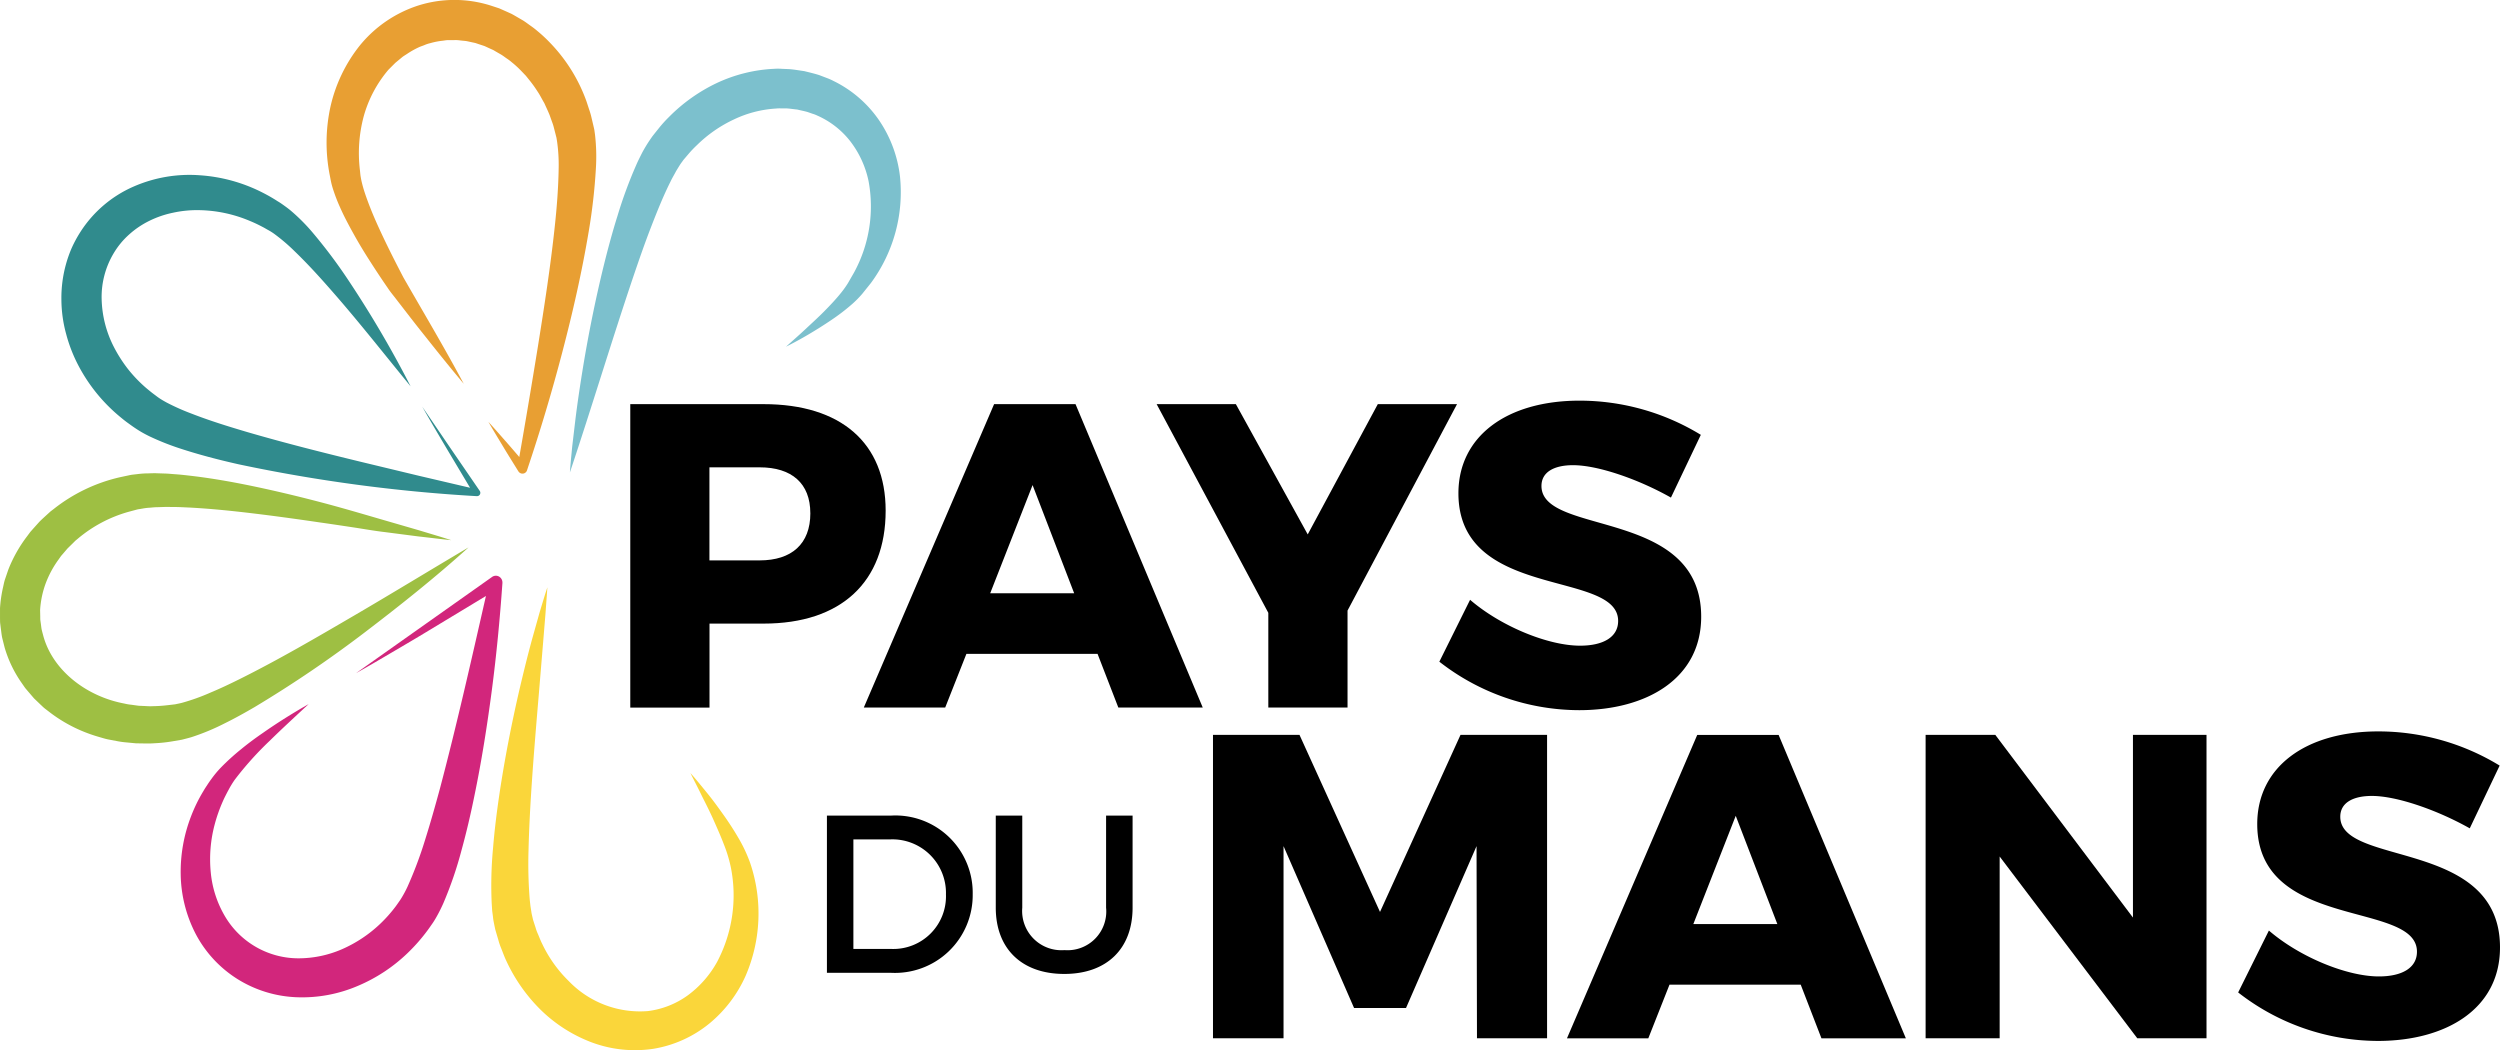
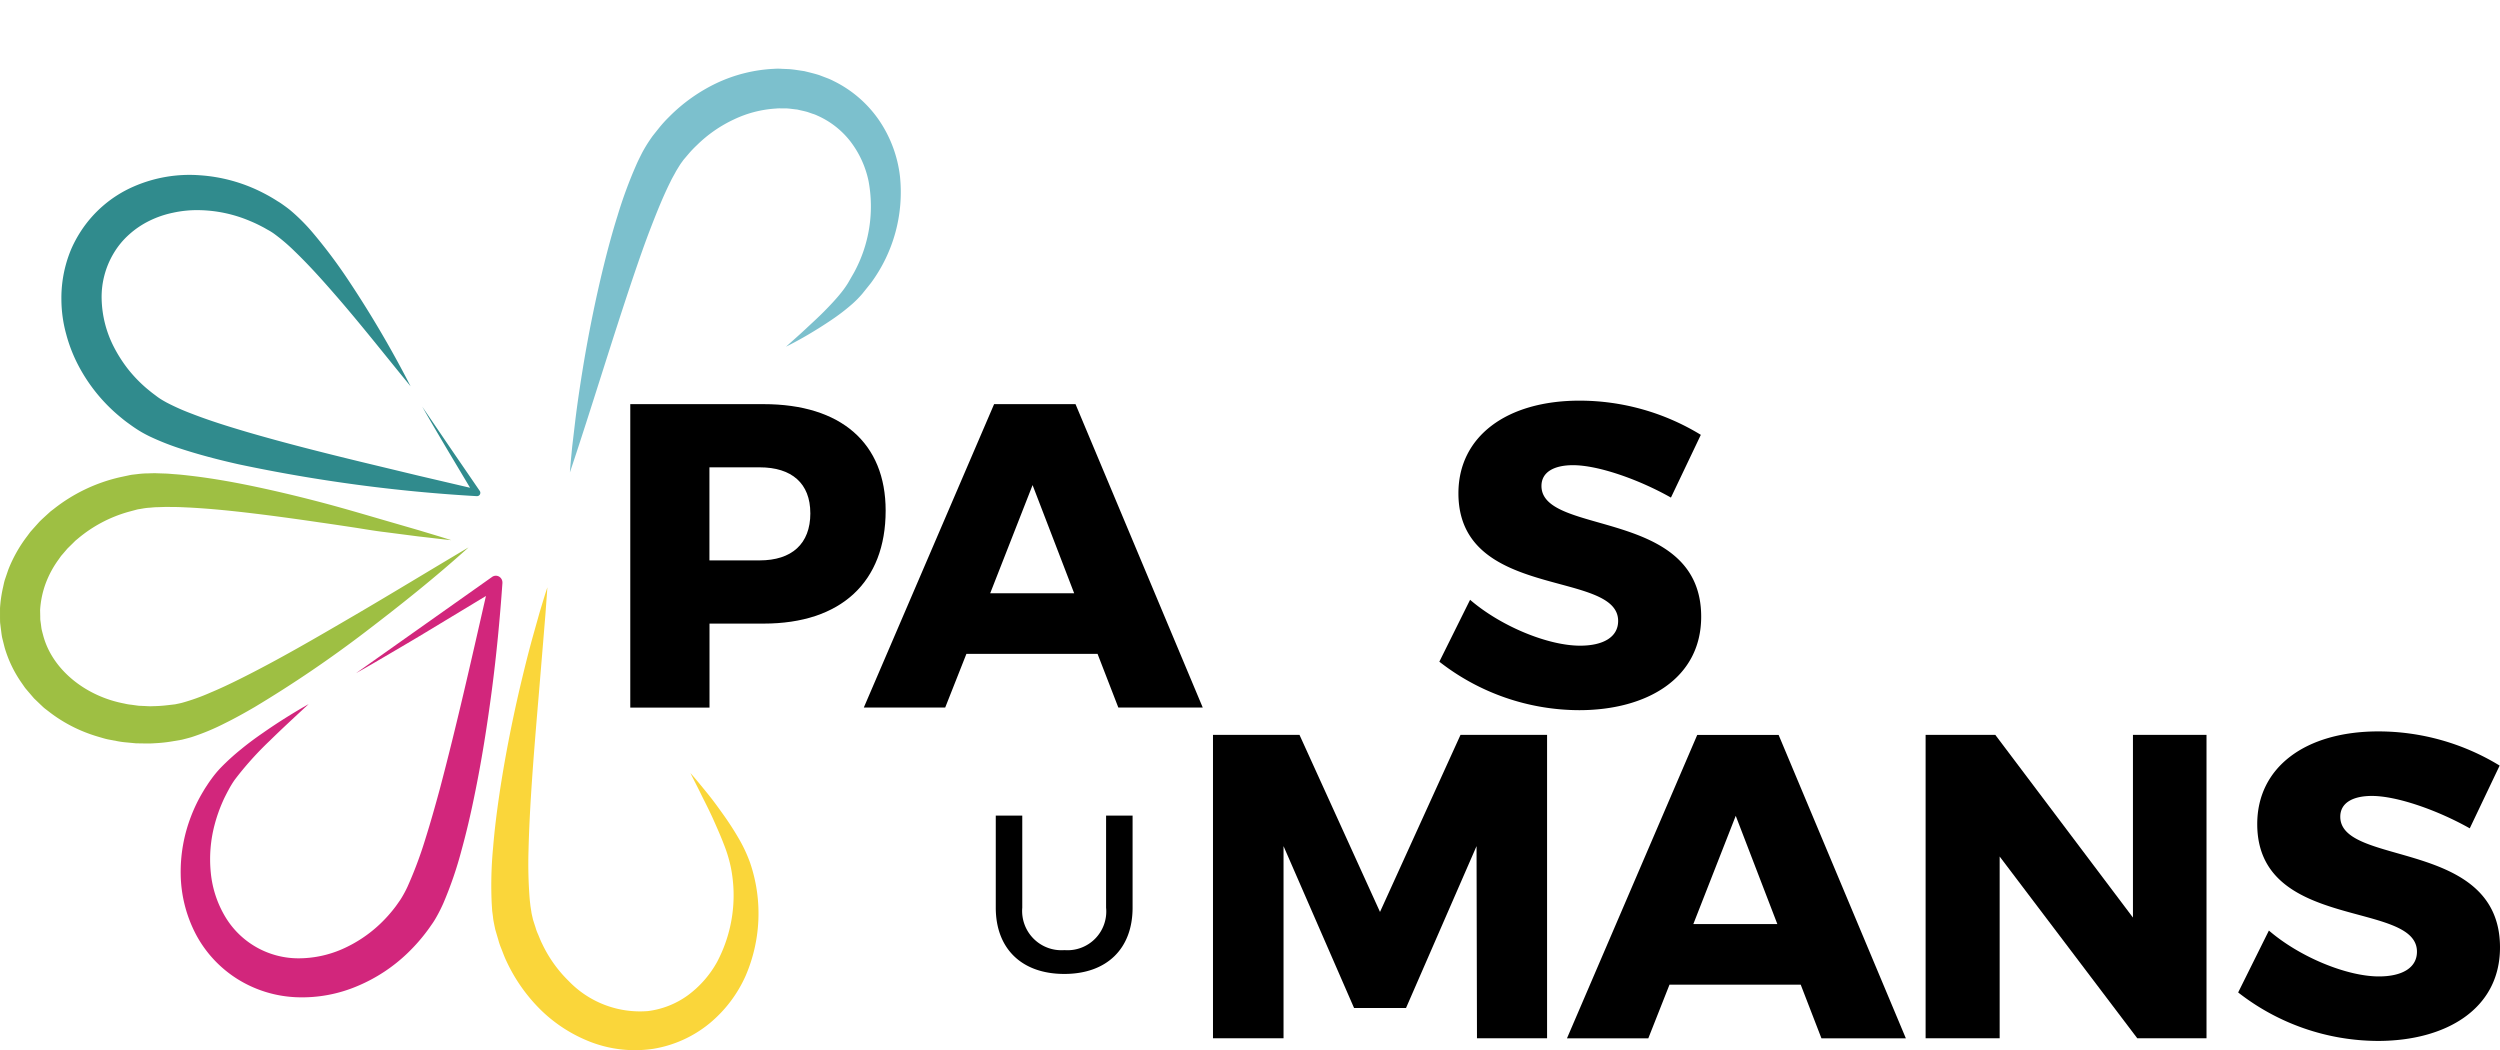
<svg xmlns="http://www.w3.org/2000/svg" height="93.417" viewBox="0 0 222.358 93.417" width="222.358">
-   <path d="m266.106 250.592a6.917 6.917 0 0 1 -7.293 6.992h-5.673v-13.984h5.733a6.877 6.877 0 0 1 7.233 6.992zm-2.379.019a4.768 4.768 0 0 0 -4.895-4.895h-3.338v9.748h3.436a4.684 4.684 0 0 0 4.797-4.853z" transform="translate(-179.591 -171.06)" />
  <path d="m306.7 255.566a3.445 3.445 0 0 0 3.7-3.778v-8.188h2.357v8.191c0 3.658-2.3 5.894-6.075 5.894s-6.094-2.237-6.094-5.894v-8.191h2.357v8.191a3.493 3.493 0 0 0 3.755 3.775z" transform="translate(-212.021 -171.06)" />
  <path d="m369.365 220.92 7.16 15.747 7.16-15.747h7.7v26.985h-6.235l-.038-17.092-6.274 14.4h-4.619l-6.274-14.4v17.092h-6.275v-26.985z" transform="translate(-253.783 -155.556)" />
  <path d="m481.97 243.141h-11.67l-1.886 4.774h-7.234l11.586-26.985h7.239l11.317 26.985h-7.508zm-2.079-5.391-3.7-9.625-3.771 9.625z" transform="translate(-321.809 -155.563)" />
  <path d="m568.2 220.92 12.241 16.247v-16.247h6.543v26.985h-6.157l-12.241-16.168v16.168h-6.586v-26.985z" transform="translate(-390.73 -155.556)" />
  <path d="m661.753 225.686c-1.693 0-2.81.614-2.81 1.848 0 4.467 14.206 1.924 14.206 11.627 0 5.505-4.85 8.315-10.855 8.315a20.263 20.263 0 0 1 -12.434-4.312l2.734-5.505c2.771 2.386 6.967 4.081 9.78 4.081 2.079 0 3.389-.772 3.389-2.2 0-4.581-14.206-1.81-14.206-11.355 0-5.043 4.271-8.239 10.78-8.239a20.7 20.7 0 0 1 10.78 3.041l-2.658 5.581c-2.859-1.613-6.475-2.882-8.706-2.882z" transform="translate(-450.791 -154.893)" />
  <path d="m220.574 137.41c0 6.353-3.964 10.049-10.855 10.049h-4.812v7.47h-7.047v-26.989h11.858c6.888 0 10.856 3.46 10.856 9.47zm-6.7.231c0-2.658-1.655-4.081-4.505-4.081h-4.469v8.277h4.467c2.851-.001 4.509-1.463 4.509-4.196z" transform="translate(-141.801 -91.994)" />
  <path d="m284.3 150.144h-11.665l-1.886 4.774h-7.239l11.59-26.988h7.239l11.317 26.988h-7.508zm-2.079-5.388-3.7-9.625-3.771 9.625z" transform="translate(-186.68 -91.987)" />
-   <path d="m362.808 146.3v8.625h-7.046v-8.425l-9.932-18.56h7.046l6.391 11.586 6.233-11.586h7.046z" transform="translate(-242.954 -91.994)" />
  <path d="m437.2 132.706c-1.693 0-2.81.614-2.81 1.848 0 4.467 14.206 1.924 14.206 11.627 0 5.505-4.85 8.315-10.855 8.315a20.263 20.263 0 0 1 -12.434-4.312l2.734-5.505c2.772 2.386 6.967 4.081 9.78 4.081 2.079 0 3.389-.772 3.389-2.2 0-4.581-14.206-1.81-14.206-11.355 0-5.043 4.271-8.239 10.78-8.239a20.7 20.7 0 0 1 10.78 3.041l-2.658 5.581c-2.853-1.613-6.469-2.882-8.706-2.882z" transform="translate(-297.287 -91.331)" />
-   <path d="m136.363 26.314-.057-.408c-.022-.13-.054-.25-.082-.373l-.174-.74a6.445 6.445 0 0 0 -.212-.731l-.237-.725a14.546 14.546 0 0 0 -3.227-5.192 13.007 13.007 0 0 0 -1.142-1.063 7.729 7.729 0 0 0 -.623-.478c-.215-.152-.421-.313-.645-.452l-.687-.4c-.114-.063-.228-.133-.345-.193l-.364-.165-.728-.323-.763-.25a10.683 10.683 0 0 0 -6.382-.019 11.105 11.105 0 0 0 -5.233 3.55 13.48 13.48 0 0 0 -2.642 5.524 14.944 14.944 0 0 0 -.063 5.97c.051.247.089.481.146.734s.136.516.218.753a14.53 14.53 0 0 0 .538 1.379c.386.88.832 1.705 1.285 2.518s.933 1.6 1.43 2.373.993 1.531 1.528 2.3c.259.4.551.734.826 1.1l.835 1.079c.557.721 1.114 1.436 1.686 2.148 1.13 1.427 2.269 2.844 3.439 4.237-1.712-3.208-3.575-6.331-5.363-9.451-.823-1.576-1.639-3.192-2.36-4.8-.361-.807-.69-1.62-.971-2.42-.139-.4-.266-.8-.358-1.186-.051-.2-.085-.38-.117-.563s-.044-.4-.07-.607a12.656 12.656 0 0 1 .354-4.812 10.887 10.887 0 0 1 2.189-4.1l.4-.4.2-.2c.07-.063.146-.12.215-.18l.433-.358c.149-.111.31-.2.465-.307a7.762 7.762 0 0 1 .962-.538c.165-.082.342-.13.509-.2a2.941 2.941 0 0 1 .519-.174 6.535 6.535 0 0 1 1.069-.215c.18-.016.361-.06.541-.06s.364 0 .544 0a2.857 2.857 0 0 1 .544.032c.18.022.364.032.544.057l.538.117c.089.019.18.035.269.06l.263.089.528.174.509.234.256.114c.082.044.161.095.244.142l.49.282c.161.1.31.218.468.326a4.342 4.342 0 0 1 .459.345 9.025 9.025 0 0 1 .851.781l.4.418.367.456a10.849 10.849 0 0 1 .68.956c.221.323.389.683.592 1.019.161.361.335.715.481 1.085l.2.563a4.409 4.409 0 0 1 .18.57l.149.579c.022.095.054.2.073.288l.044.266a14.819 14.819 0 0 1 .152 2.411c-.025 1.709-.158 3.48-.351 5.246-.377 3.544-.93 7.1-1.5 10.666q-.793 4.9-1.652 9.805c-.345-.4-.69-.807-1.041-1.205-.566-.642-1.126-1.288-1.709-1.924.43.744.876 1.474 1.319 2.212s.9 1.462 1.351 2.193a.434.434 0 0 0 .228.18.424.424 0 0 0 .538-.266l.022-.07q1.742-5.183 3.123-10.463c.924-3.525 1.734-7.081 2.344-10.716a51.128 51.128 0 0 0 .636-5.569 17.117 17.117 0 0 0 -.075-3.035z" fill="#e89f33" transform="translate(-83.44 -14.329)" />
  <path d="m75.143 91.6-2.566-3.746-2.553-3.754c.747 1.316 1.519 2.62 2.291 3.923l1.965 3.294-4.518-1.057-5.154-1.24c-3.427-.832-6.844-1.693-10.191-2.67-1.667-.494-3.328-1.009-4.9-1.623a19.828 19.828 0 0 1 -2.231-.993c-.168-.092-.329-.184-.481-.278s-.282-.184-.446-.31-.313-.231-.465-.354-.3-.244-.449-.37a12.329 12.329 0 0 1 -1.6-1.674 12.542 12.542 0 0 1 -1.234-1.93 9.822 9.822 0 0 1 -1.1-4.293 7.576 7.576 0 0 1 1.088-4.094 7.06 7.06 0 0 1 1.36-1.642 7.838 7.838 0 0 1 1.8-1.215 8.75 8.75 0 0 1 2.11-.721 9.935 9.935 0 0 1 2.281-.228 12.065 12.065 0 0 1 4.588.978c.37.152.731.326 1.085.513.18.089.351.2.528.294a5.123 5.123 0 0 1 .478.3 16.343 16.343 0 0 1 1.865 1.59c1.228 1.183 2.4 2.487 3.55 3.809 2.31 2.648 4.493 5.439 6.749 8.188a95.5 95.5 0 0 0 -5.393-9.222 46.057 46.057 0 0 0 -3.234-4.35 16.75 16.75 0 0 0 -2-2.028c-.184-.158-.414-.329-.6-.462s-.392-.282-.6-.4a14.148 14.148 0 0 0 -1.259-.728 14.363 14.363 0 0 0 -5.638-1.582 12.4 12.4 0 0 0 -5.936 1.012 10.69 10.69 0 0 0 -4.717 4.037 11.168 11.168 0 0 0 -.756 1.392 11.02 11.02 0 0 0 -.528 1.493 11.18 11.18 0 0 0 -.4 3.11 11.772 11.772 0 0 0 .418 3.056 13.421 13.421 0 0 0 1.1 2.832 14.883 14.883 0 0 0 3.775 4.613c.19.158.383.313.585.459s.4.291.6.427.43.285.661.418.456.25.68.361a22.947 22.947 0 0 0 2.663 1.065c1.759.579 3.509 1.031 5.265 1.427a141.011 141.011 0 0 0 21.173 2.835h.032a.3.3 0 0 0 .184-.051.3.3 0 0 0 .075-.411z" fill="#308b8d" transform="translate(-32.471 -47.934)" />
  <path d="m62.355 153.966c-2.933 2.651-6.024 5.11-9.169 7.511a106.67 106.67 0 0 1 -9.865 6.695c-.87.506-1.753 1-2.674 1.452a20.012 20.012 0 0 1 -2.942 1.221c-.272.082-.563.152-.845.225l-.807.139a12.813 12.813 0 0 1 -1.633.177 7.918 7.918 0 0 1 -.823.019l-.826-.013-.826-.079a7.228 7.228 0 0 1 -.823-.111l-.819-.155c-.272-.054-.538-.142-.807-.218a13.628 13.628 0 0 1 -1.582-.56 13.01 13.01 0 0 1 -2.923-1.724l-.342-.263c-.114-.089-.212-.193-.32-.291l-.626-.6-.566-.661c-.092-.114-.193-.218-.275-.339l-.25-.361a10.674 10.674 0 0 1 -1.522-3.164l-.215-.857c-.06-.288-.085-.582-.127-.873l-.054-.44c-.013-.146-.009-.294-.013-.443v-.883a11.814 11.814 0 0 1 .244-1.74c.07-.285.114-.576.209-.851l.282-.826a12.27 12.27 0 0 1 1.68-2.984l.253-.342c.089-.111.187-.212.278-.32l.566-.63c.2-.2.408-.386.614-.576l.31-.282c.1-.092.218-.171.329-.259a14.808 14.808 0 0 1 5.917-2.838l.8-.171a3.293 3.293 0 0 1 .418-.066l.433-.051a7.671 7.671 0 0 1 .835-.051c.272-.009.547-.022.807-.009l.788.025c.259.013.516.038.772.057.516.032 1.019.095 1.525.152 2.012.24 3.974.6 5.92 1.016s3.869.883 5.784 1.389 3.806 1.073 5.7 1.62l2.838.823c.943.288 1.892.563 2.832.867-.984-.1-1.962-.225-2.946-.335l-2.936-.38c-.981-.114-1.955-.291-2.927-.437s-1.943-.294-2.914-.43c-1.939-.285-3.879-.554-5.815-.788s-3.869-.433-5.774-.532c-.475-.019-.952-.051-1.421-.047-.234 0-.471-.01-.7-.006l-.687.022c-.234 0-.446.025-.668.044a4.875 4.875 0 0 0 -.636.073l-.3.051a1.966 1.966 0 0 0 -.307.063l-.636.171a12.033 12.033 0 0 0 -4.547 2.4c-.082.07-.168.133-.244.206l-.225.225-.452.443-.408.478c-.066.079-.142.155-.2.24l-.18.256a8.873 8.873 0 0 0 -1.161 2.161 8.326 8.326 0 0 0 -.484 2.335l.013.592c0 .1 0 .2.006.294l.041.291c.032.193.041.392.085.585s.1.38.149.573c.848 3.05 3.832 5.353 7.195 5.983a4.334 4.334 0 0 0 .633.108l.639.089.649.028a4.932 4.932 0 0 0 .649.009 12.027 12.027 0 0 0 1.3-.089l.652-.076c.2-.044.383-.076.585-.127a18.454 18.454 0 0 0 2.553-.914c.867-.361 1.734-.772 2.594-1.2 3.452-1.718 6.844-3.7 10.226-5.676s6.738-4.028 10.139-6.04z" fill="#9ebf43" transform="translate(-20.68 -105.279)" />
  <path d="m99.952 176.417a.573.573 0 0 0 -.8-.136l-12.1 8.558c1.079-.6 2.145-1.231 3.211-1.857s2.132-1.25 3.189-1.892l5.151-3.113c-1.31 5.755-2.607 11.514-4.1 17.161-.411 1.512-.835 3.018-1.3 4.493a36.221 36.221 0 0 1 -1.585 4.224 9.948 9.948 0 0 1 -.478.9 4.7 4.7 0 0 1 -.259.4c-.1.142-.2.288-.3.424a12.412 12.412 0 0 1 -1.379 1.553 11.78 11.78 0 0 1 -3.408 2.265 9.7 9.7 0 0 1 -3.892.807 7.588 7.588 0 0 1 -6.502-3.724 9.407 9.407 0 0 1 -1.269-3.888 12.022 12.022 0 0 1 .339-4.271 13.865 13.865 0 0 1 .731-2.079c.073-.171.155-.339.237-.5s.168-.332.259-.494a8.381 8.381 0 0 1 .566-.93 28.867 28.867 0 0 1 3.1-3.455c1.126-1.107 2.3-2.183 3.471-3.271-1.389.791-2.746 1.639-4.062 2.56-.664.456-1.313.933-1.939 1.449a20.064 20.064 0 0 0 -1.833 1.667 9.2 9.2 0 0 0 -.826 1q-.19.256-.361.522c-.117.177-.234.354-.339.538a13.834 13.834 0 0 0 -1.12 2.3 13.686 13.686 0 0 0 -.9 5.119 11.875 11.875 0 0 0 1.288 5.2 10.486 10.486 0 0 0 3.73 4.081 10.688 10.688 0 0 0 5.325 1.639 12.546 12.546 0 0 0 5.385-1 14.487 14.487 0 0 0 4.493-2.968 15.92 15.92 0 0 0 1.762-2.019c.133-.177.256-.364.386-.547s.269-.411.38-.611c.234-.411.433-.816.611-1.215a33.872 33.872 0 0 0 1.623-4.74c.433-1.572.8-3.145 1.12-4.721.655-3.151 1.152-6.312 1.569-9.479s.718-6.344.943-9.533v-.06a.6.6 0 0 0 -.117-.357z" fill="#d2267c" transform="translate(-55.382 -124.968)" />
  <path d="m176.5 195.956c.525.592 1.019 1.205 1.519 1.819s.962 1.256 1.421 1.9.9 1.319 1.307 2.019a12.925 12.925 0 0 1 1.069 2.269 13.986 13.986 0 0 1 -.4 10.014 11.617 11.617 0 0 1 -3.221 4.249 10.58 10.58 0 0 1 -5 2.259 10.987 10.987 0 0 1 -5.477-.573 13.075 13.075 0 0 1 -4.55-2.908 14.912 14.912 0 0 1 -3.044-4.344c-.193-.4-.332-.816-.5-1.224a5.37 5.37 0 0 1 -.206-.626l-.187-.633-.092-.316-.073-.348c-.044-.231-.1-.471-.12-.687s-.06-.443-.082-.661l-.041-.642a35.473 35.473 0 0 1 .123-4.91c.13-1.6.329-3.18.56-4.749.468-3.139 1.073-6.233 1.781-9.305.361-1.535.734-3.066 1.152-4.585l.639-2.278c.231-.756.449-1.512.7-2.259l-.171 2.357-.193 2.351-.389 4.689c-.263 3.12-.528 6.23-.718 9.327-.095 1.547-.168 3.091-.206 4.623a39.443 39.443 0 0 0 .111 4.483l.06.528.079.5c.022.174.063.316.095.468l.051.228.079.247.158.49a3.67 3.67 0 0 0 .174.484c.142.313.253.639.411.943a11.486 11.486 0 0 0 2.348 3.294 8.792 8.792 0 0 0 7.043 2.68 7.662 7.662 0 0 0 3.544-1.392 9.211 9.211 0 0 0 2.629-3 12.682 12.682 0 0 0 1.224-8.331 12.2 12.2 0 0 0 -.633-2.107c-.269-.712-.585-1.417-.9-2.129s-.668-1.411-1.022-2.11c-.337-.703-.704-1.396-1.052-2.104z" fill="#fad63a" transform="translate(-115.091 -127.2)" />
  <path d="m180.89 69.538c.051-.775.133-1.544.206-2.313l.272-2.3c.187-1.538.418-3.066.664-4.591.5-3.053 1.111-6.091 1.848-9.112.373-1.509.775-3.018 1.247-4.518a39.518 39.518 0 0 1 1.658-4.5c.158-.373.358-.756.544-1.13a13.408 13.408 0 0 1 .7-1.149l.2-.288.2-.253.4-.5a11.325 11.325 0 0 1 .87-.959 15.1 15.1 0 0 1 4.233-3.012 13.462 13.462 0 0 1 5.122-1.275 4.791 4.791 0 0 1 .674 0l.674.028c.449.035.9.117 1.345.18.44.111.886.212 1.319.351l.639.244a5.013 5.013 0 0 1 .626.275 10.505 10.505 0 0 1 4.078 3.528 11.152 11.152 0 0 1 1.835 4.933 13.6 13.6 0 0 1 -2.582 9.514l-.766.956a9.289 9.289 0 0 1 -.873.889 18.017 18.017 0 0 1 -1.892 1.452c-.649.44-1.31.854-1.977 1.25s-1.348.766-2.044 1.117c.576-.522 1.158-1.025 1.721-1.553s1.13-1.038 1.664-1.579 1.054-1.088 1.509-1.658a8.217 8.217 0 0 0 .617-.867l.544-.946a12.288 12.288 0 0 0 1.288-8.128 8.722 8.722 0 0 0 -1.617-3.531 7.6 7.6 0 0 0 -2.936-2.293 2.593 2.593 0 0 0 -.437-.168l-.443-.155c-.3-.085-.611-.142-.914-.218-.316-.028-.626-.082-.943-.1h-.478a3.024 3.024 0 0 0 -.478.013 10.094 10.094 0 0 0 -3.756.981 11.821 11.821 0 0 0 -3.265 2.275 9.495 9.495 0 0 0 -.7.728l-.329.386-.165.193-.133.187c-.177.231-.348.532-.522.81-.158.31-.342.6-.494.927-.642 1.278-1.2 2.67-1.743 4.072s-1.041 2.838-1.531 4.278c-1.949 5.768-3.714 11.66-5.679 17.529z" fill="#7cc0cd" transform="translate(-130.201 -27.517)" />
</svg>